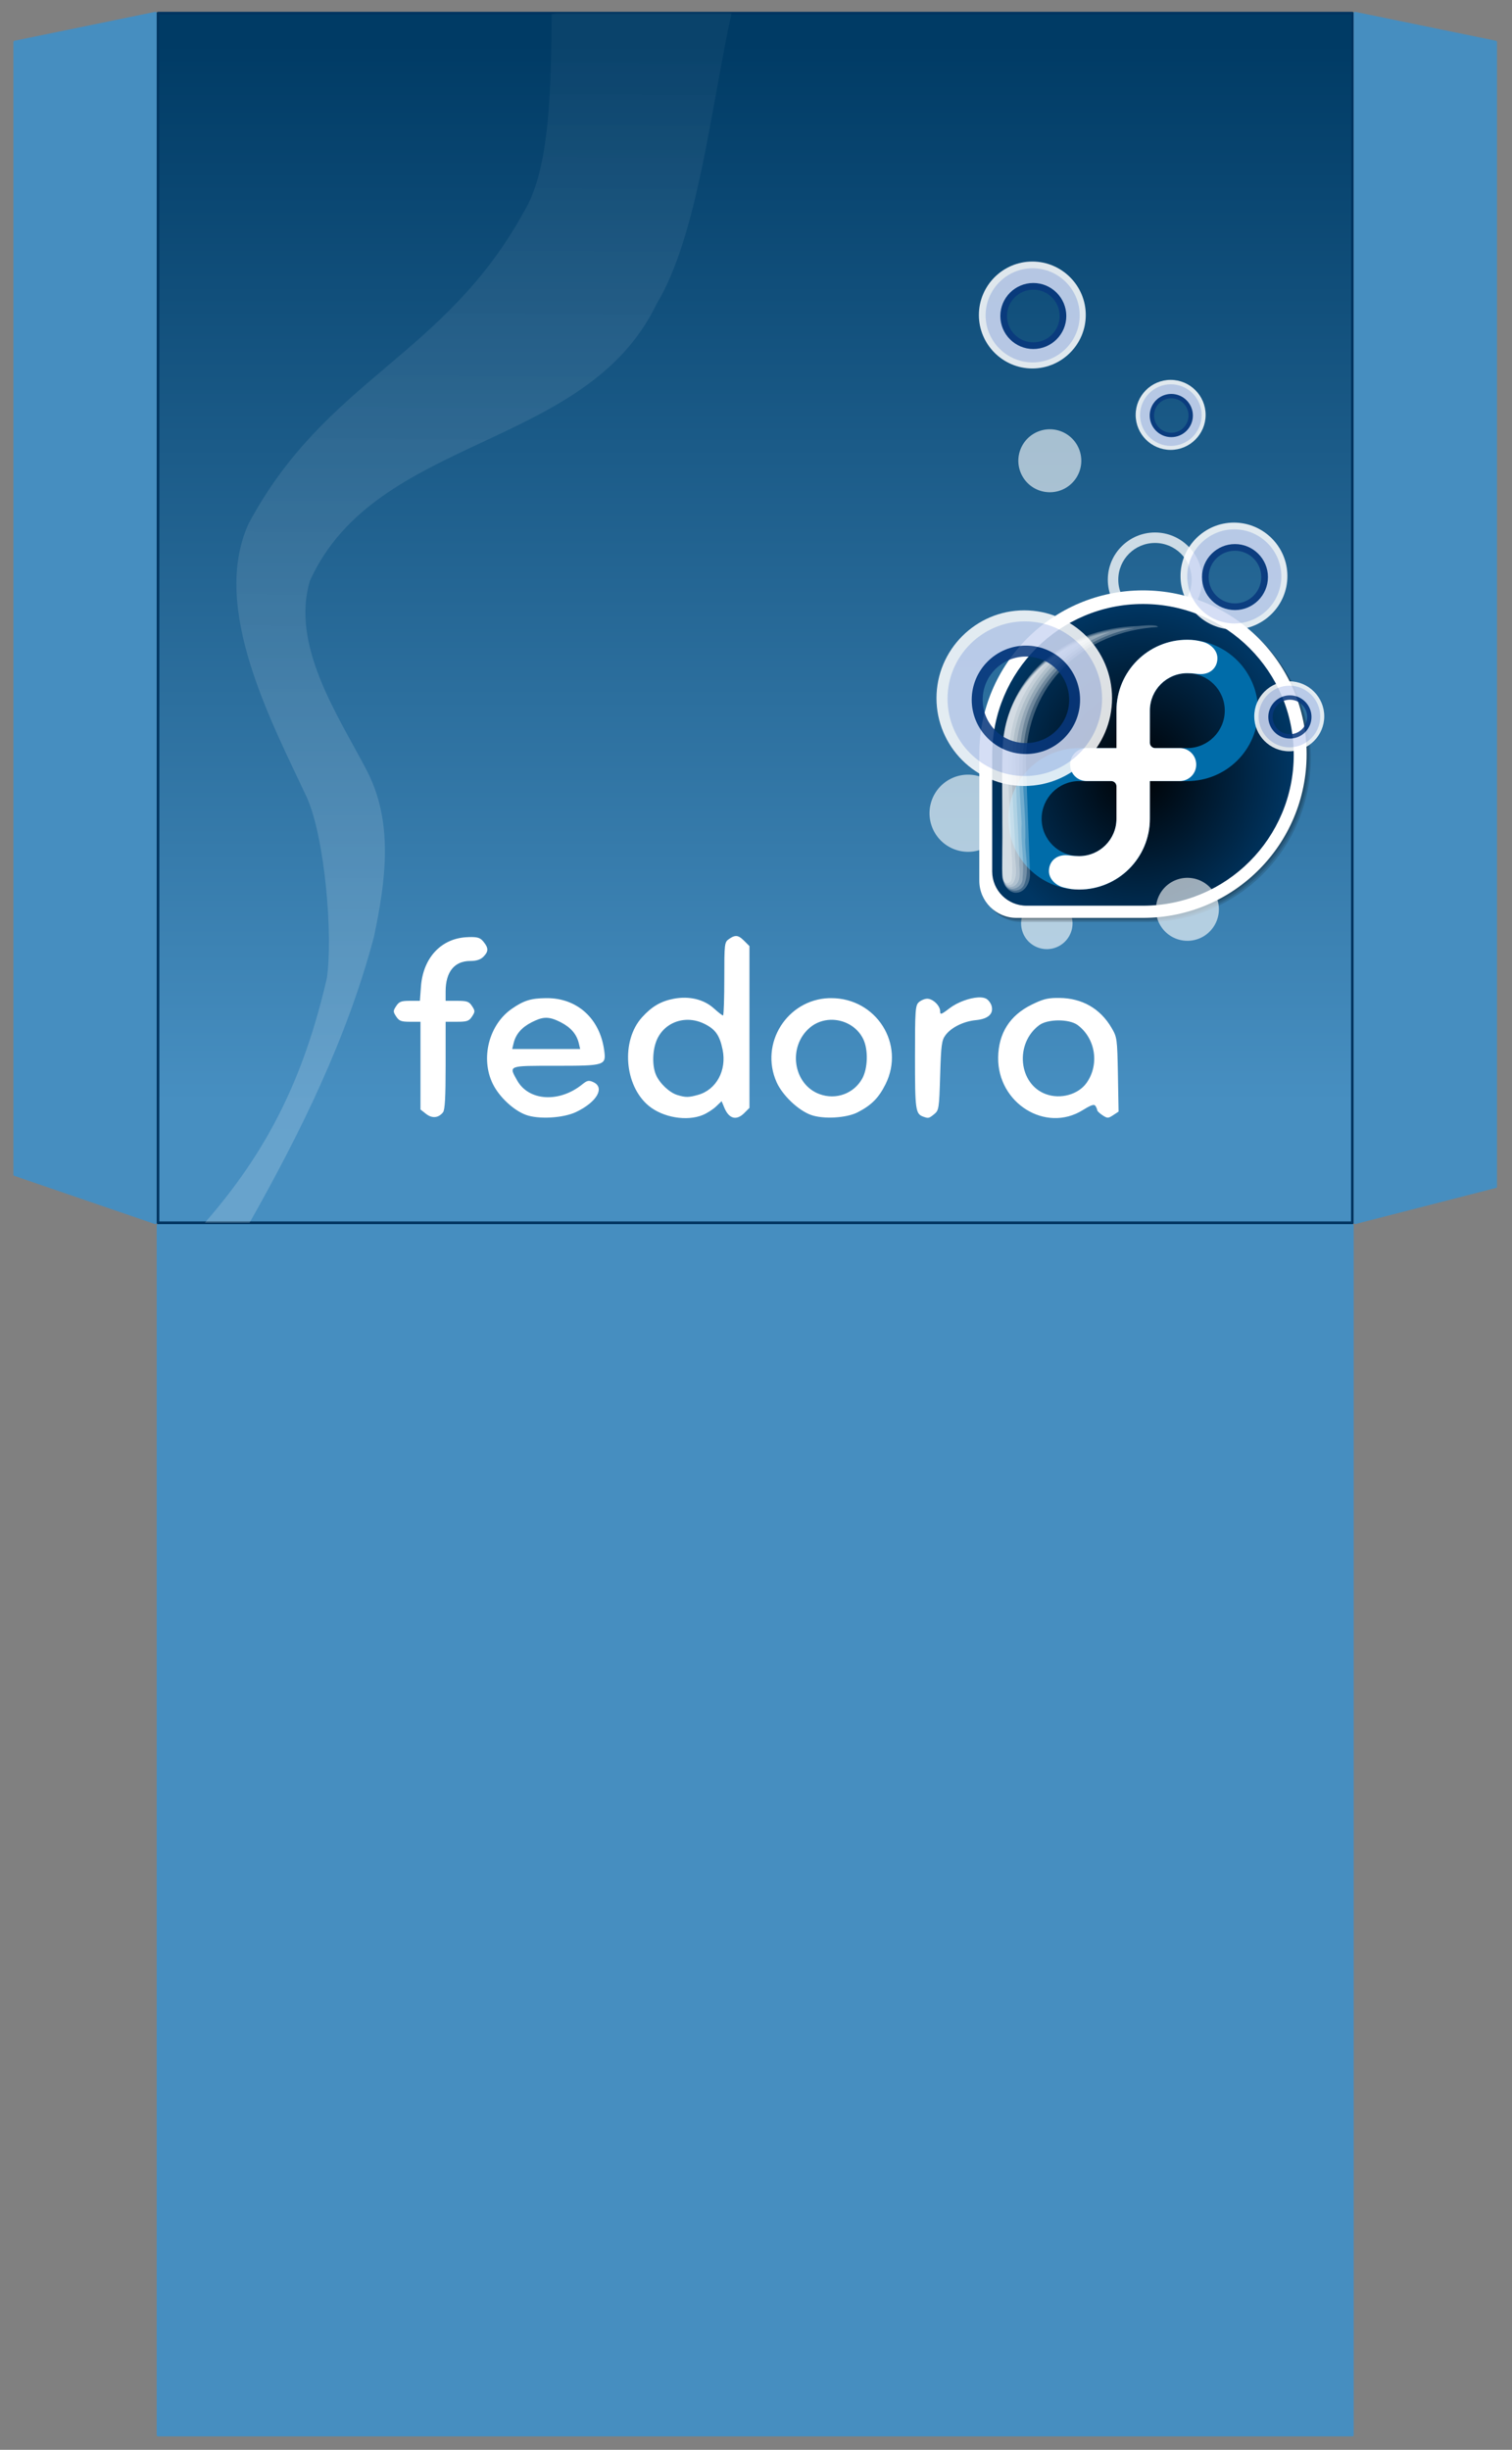
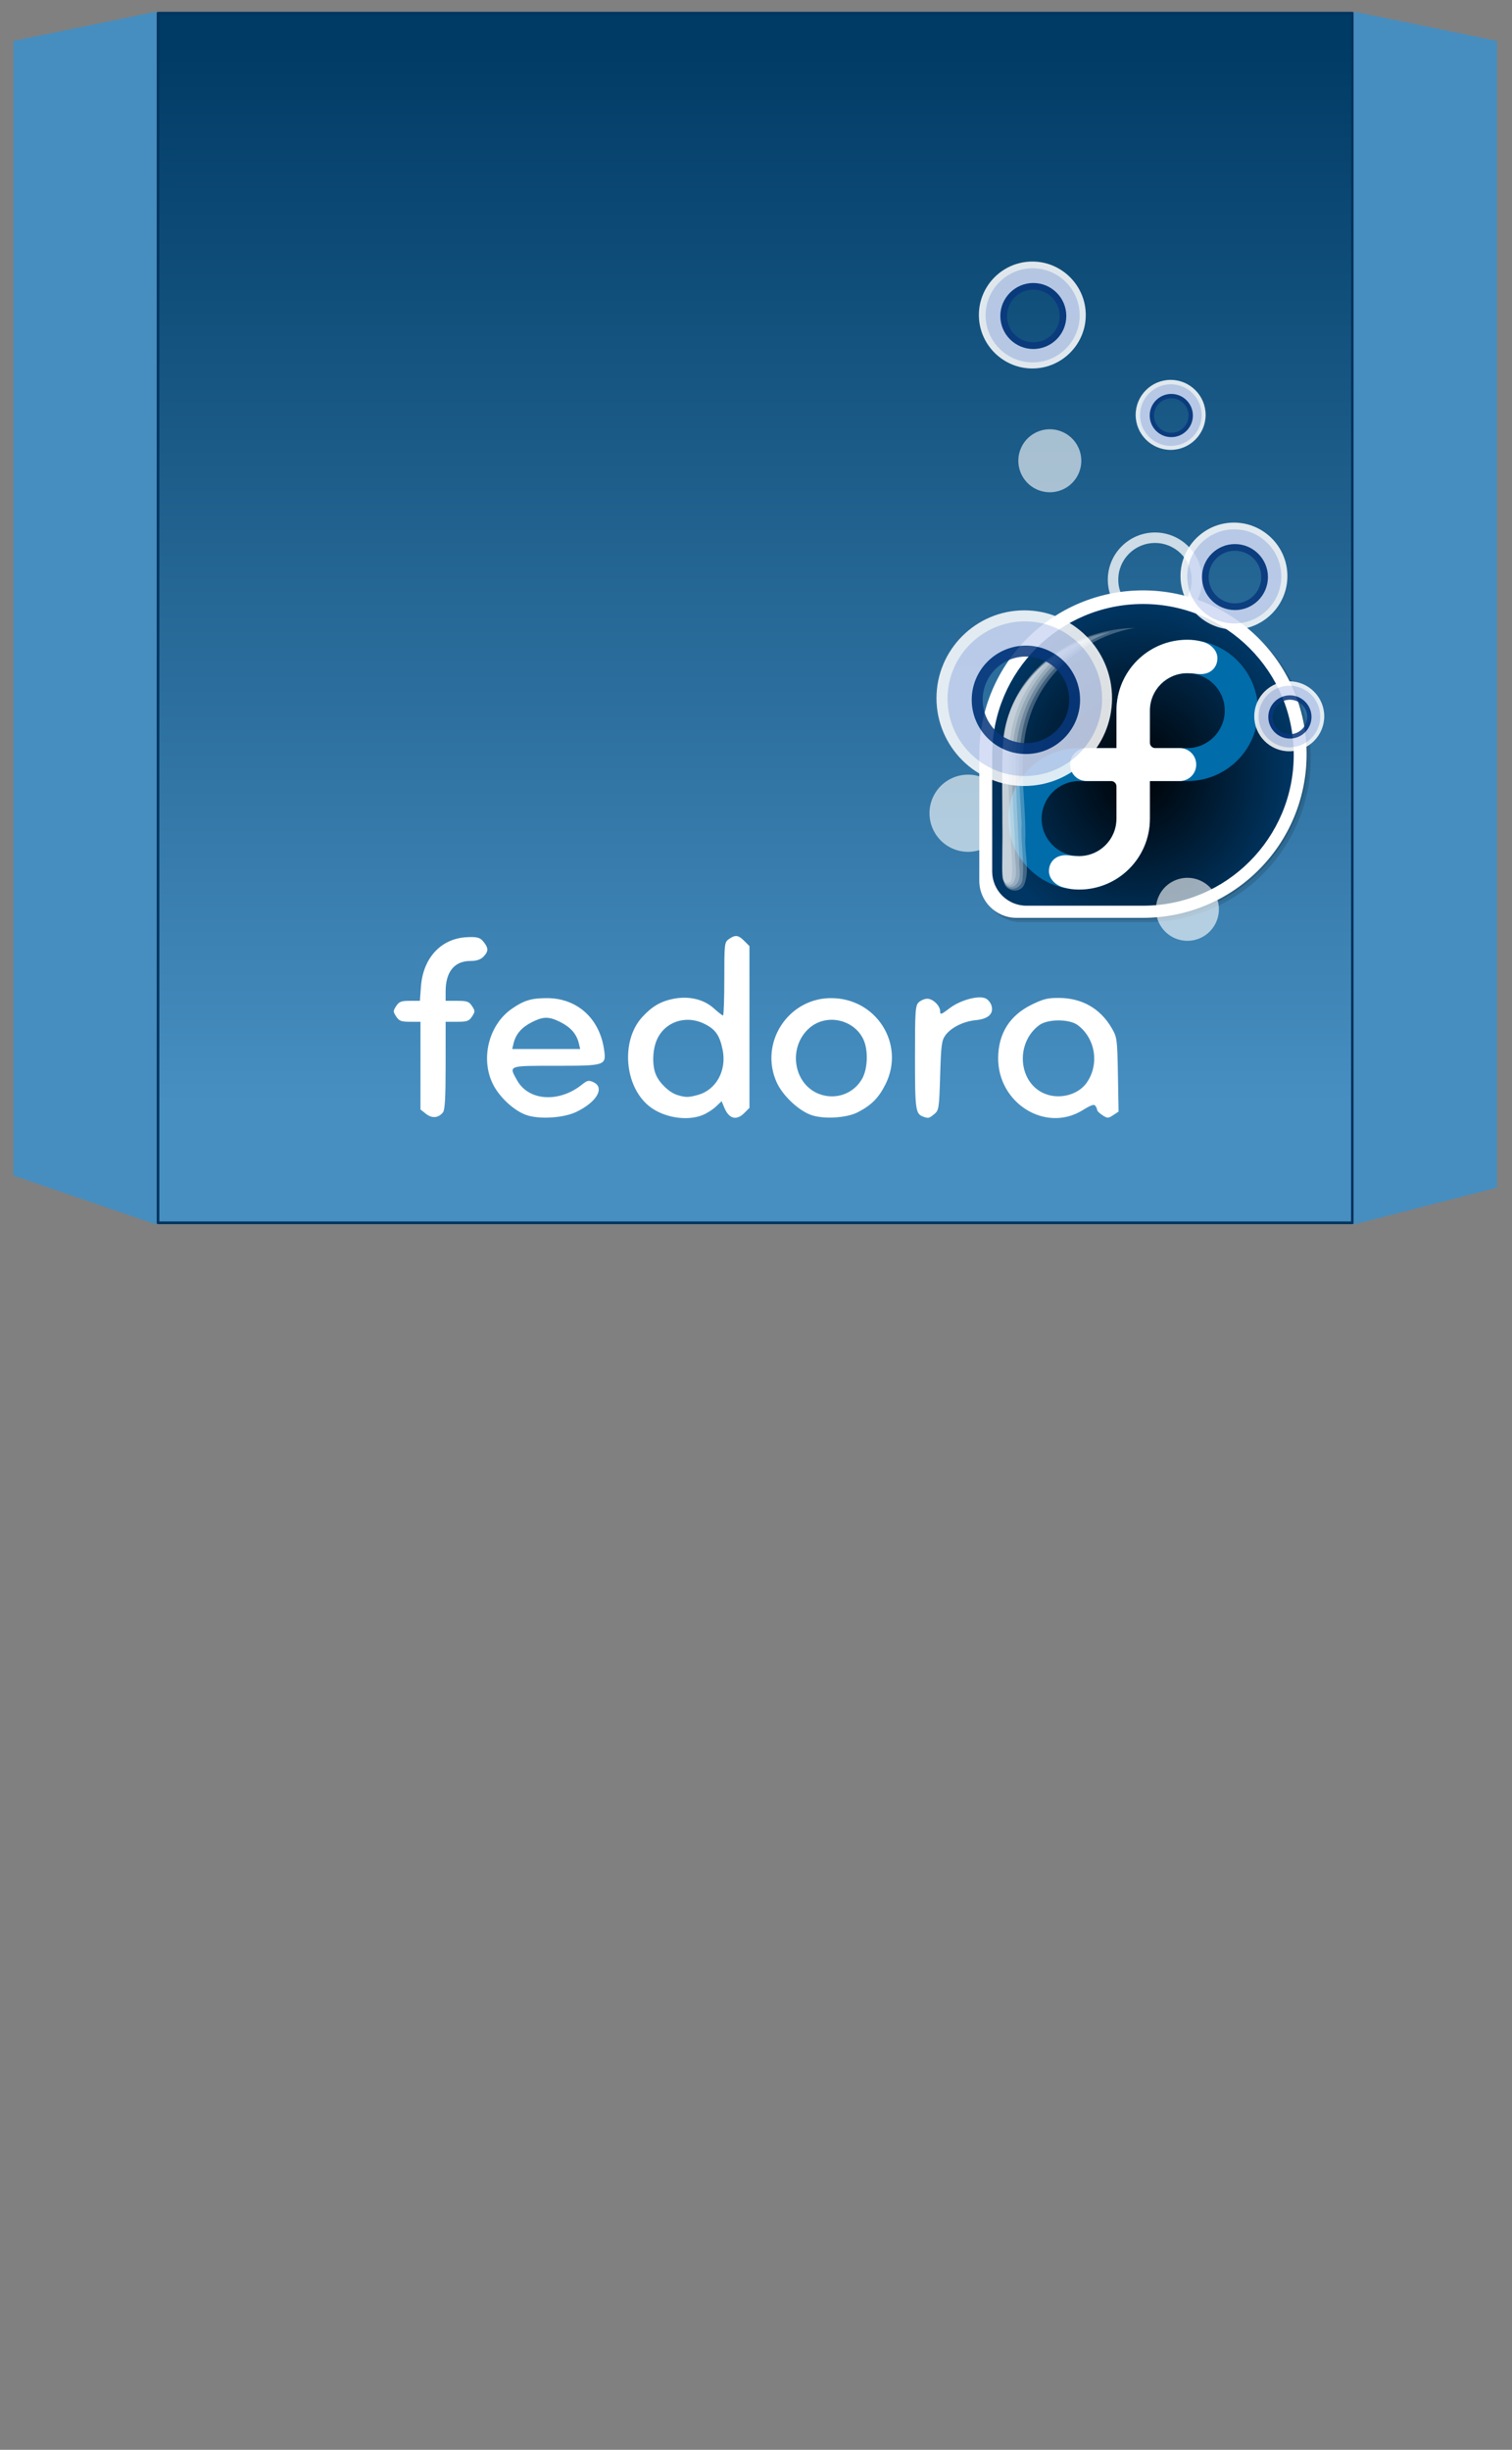
<svg xmlns="http://www.w3.org/2000/svg" xmlns:ns1="http://inkscape.sourceforge.net/DTD/sodipodi-0.dtd" xmlns:ns2="http://www.inkscape.org/namespaces/inkscape" xmlns:xlink="http://www.w3.org/1999/xlink" width="565" height="915" id="svg2" ns1:version="0.32" ns2:version="0.43" version="1.0" ns1:docbase="/home/nicu/Desktop/cd_templates/bubbles" ns1:docname="cdjacket_bubbles1.svg">
  <rect width="100%" height="100%" fill="#808080" stroke="none" />
  <defs id="defs4">
    <linearGradient id="linearGradient3131">
      <stop style="stop-color:#ffffff;stop-opacity:0.181;" offset="0" id="stop3133" />
      <stop style="stop-color:#ffffff;stop-opacity:0.038;" offset="1" id="stop3135" />
    </linearGradient>
    <linearGradient id="linearGradient1369">
      <stop style="stop-color:#003b65;stop-opacity:1;" offset="0" id="stop1372" />
      <stop style="stop-color:#478fc1;stop-opacity:1;" offset="1" id="stop1374" />
    </linearGradient>
    <linearGradient id="linearGradient1349">
      <stop id="stop1351" offset="0" style="stop-color:#000001;stop-opacity:1;" />
      <stop id="stop1353" offset="1" style="stop-color:#003663;stop-opacity:1;" />
    </linearGradient>
    <linearGradient ns2:collect="always" xlink:href="#linearGradient3131" id="linearGradient1524" gradientUnits="userSpaceOnUse" x1="188.267" y1="386.458" x2="188.582" y2="30.542" gradientTransform="matrix(1.28,0,0,1.28,-18.709,-8.741)" />
    <linearGradient ns2:collect="always" xlink:href="#linearGradient1369" id="linearGradient1533" x1="282.2" y1="16.04" x2="282.2" y2="411.755" gradientUnits="userSpaceOnUse" />
    <radialGradient ns2:collect="always" xlink:href="#linearGradient1349" id="radialGradient1535" gradientUnits="userSpaceOnUse" gradientTransform="matrix(0.935,2.68766e-2,-2.919437e-2,1.015,18.246,-5.7)" cx="115.904" cy="140.935" fx="115.904" fy="140.935" r="126.159" />
    <linearGradient ns2:collect="always" xlink:href="#linearGradient3131" id="linearGradient2413" gradientUnits="userSpaceOnUse" x1="186.036" y1="441.668" x2="189.381" y2="13.722" />
  </defs>
  <ns1:namedview id="base" pagecolor="#ffffff" bordercolor="#666666" borderopacity="1.0" ns2:pageopacity="0.0" ns2:pageshadow="2" ns2:zoom="1" ns2:cx="282.19999" ns2:cy="572.32371" ns2:document-units="px" ns2:current-layer="layer1" showgrid="false" ns2:window-width="1142" ns2:window-height="787" ns2:window-x="0" ns2:window-y="24" />
  <g ns2:label="Layer 1" ns2:groupmode="layer" id="layer1">
-     <path style="fill:#468ec0;fill-opacity:1;stroke:#468ec0;stroke-width:1;stroke-linecap:round;stroke-linejoin:round;stroke-miterlimit:4;stroke-dashoffset:0;stroke-opacity:1" d="M 59.05,909.5 L 59.05,457.683 L 505.35,457.683 L 505.35,909.5 L 59.05,909.5 z " id="rect1317" />
    <path style="fill:url(#linearGradient1533);fill-opacity:1;stroke:#003460;stroke-width:1;stroke-linecap:round;stroke-linejoin:round;stroke-miterlimit:4;stroke-dashoffset:0;stroke-opacity:1" d="M 59.05,456.71 L 59.05,4.92 L 505.35,4.92 L 505.35,456.71 L 59.05,456.71 z " id="rect1319" />
    <path style="fill:#468ec0;fill-opacity:1;stroke:#468ec0;stroke-width:1;stroke-linecap:round;stroke-linejoin:round;stroke-miterlimit:4;stroke-dashoffset:0;stroke-opacity:1" d="M 506.35,456.71 L 506.35,4.92 L 558.9,15.723 L 558.9,443.205 L 506.35,456.71 z " id="rect1321" ns1:nodetypes="ccccc" />
    <path id="path1327" d="M 5.5,438.703 L 5.5,15.723 L 58.05,4.92 L 58.05,456.71 L 5.5,438.703 z " style="fill:#468ec0;fill-opacity:1;stroke:#468ec0;stroke-width:1;stroke-linecap:round;stroke-linejoin:round;stroke-miterlimit:4;stroke-dashoffset:0;stroke-opacity:1" ns1:nodetypes="ccccc" />
-     <path style="fill:url(#linearGradient2413);fill-opacity:1;stroke:none;stroke-width:1;stroke-linecap:round;stroke-linejoin:round;stroke-miterlimit:4;stroke-dashoffset:0;stroke-opacity:1" d="M 207.969 4.906 C 207.369 5.011 206.786 5.11 206.188 5.219 C 205.818 32.583 205.66 62.836 195.781 79.094 C 165.945 133.325 121.753 141.475 92.844 195.688 C 78.609 227.168 101.517 269.659 114.656 297.844 C 121.465 313.076 124.442 349.354 122.156 365.312 C 113.422 402.974 99.834 430.065 76.531 456.719 L 93.25 456.719 C 112.406 422.786 129.623 387.867 139.719 350 C 144.167 328.896 147.293 306.706 136.625 286.938 C 125.817 266.47 108.642 240.759 115.812 216.906 C 140.613 162.263 219.008 168.29 245.312 113.594 C 260.776 88.171 265.765 39.407 273.375 4.906 L 207.969 4.906 z " id="path1537" />
    <path ns1:type="arc" style="fill:#ffffff;fill-opacity:0.614;stroke:none;stroke-width:10;stroke-linejoin:miter;stroke-miterlimit:4;stroke-dasharray:none;stroke-opacity:1" id="path7495" ns1:cx="468" ns1:cy="190" ns1:rx="49" ns1:ry="49" d="M 517 190 A 49 49 0 1 1  419,190 A 49 49 0 1 1  517 190 z" transform="matrix(0.294,0,0,0.294,224.149,247.884)" />
-     <path transform="matrix(0.196,0,0,0.196,299.446,307.657)" d="M 517 190 A 49 49 0 1 1  419,190 A 49 49 0 1 1  517 190 z" ns1:ry="49" ns1:rx="49" ns1:cy="190" ns1:cx="468" id="path8380" style="fill:#ffffff;fill-opacity:0.614;stroke:none;stroke-width:10;stroke-linejoin:miter;stroke-miterlimit:4;stroke-dasharray:none;stroke-opacity:1" ns1:type="arc" />
    <g style="fill:#ffffff;fill-opacity:1" transform="matrix(0.783,0,0,0.783,123.065,333.579)" ns2:label="Layer 1" id="g1342">
      <path id="path1333" style="fill:#ffffff;fill-opacity:1" d="M 193.875,20.469 C 195.178,20.376 196.355,21.137 198.031,22.812 L 200.5,25.281 L 200.5,63.875 L 200.5,102.438 L 198.031,104.906 C 194.279,108.659 190.717,107.695 188.5,102.344 L 187.219,99.25 L 184.594,101.75 C 183.16,103.124 180.326,104.958 178.281,105.812 C 170.69,108.984 159.222,107.061 152.438,101.469 C 140.769,91.85 139.129,70.418 149.219,59.25 C 153.889,54.081 158.214,51.549 164.406,50.375 C 171.744,48.983 178.737,50.666 183.5,54.969 C 185.549,56.82 187.507,58.351 187.875,58.375 C 187.879,58.374 187.902,58.347 187.906,58.344 C 187.909,58.34 187.904,58.317 187.906,58.312 C 187.909,58.307 187.935,58.288 187.938,58.281 C 188.254,57.384 188.5,49.9 188.5,40.906 C 188.5,24.014 188.567,23.414 190.719,21.906 C 191.981,21.022 192.954,20.534 193.875,20.469 z M 66.5,20.969 C 70.867,20.881 72.006,21.261 73.594,23.219 C 76.028,26.22 76,27.875 73.5,30.375 C 72.123,31.752 70.163,32.375 67.219,32.375 C 59.708,32.375 55.5,37.573 55.5,46.844 L 55.5,51.375 L 60.969,51.375 C 65.707,51.375 66.677,51.712 68.094,53.875 C 69.611,56.191 69.611,56.559 68.094,58.875 C 66.677,61.038 65.707,61.375 60.969,61.375 L 55.5,61.375 L 55.5,82.156 C 55.5,97.289 55.159,103.406 54.25,104.562 C 52.106,107.289 49.041,107.581 46.156,105.312 L 43.5,103.219 L 43.5,82.281 L 43.5,61.375 L 38.531,61.375 C 34.326,61.375 33.29,60.987 31.906,58.875 C 30.389,56.559 30.389,56.191 31.906,53.875 C 33.28,51.778 34.313,51.375 38.375,51.375 L 43.219,51.375 L 43.719,44.625 C 44.722,30.642 53.655,21.289 66.281,21 C 66.352,20.998 66.431,20.97 66.5,20.969 z M 309.656,49.75 C 311.208,49.666 312.54,49.863 313.438,50.344 C 314.557,50.943 315.747,52.556 316.094,53.938 C 317.027,57.656 314.337,60.039 308.562,60.594 C 302.685,61.158 296.834,64.043 294.062,67.75 C 292.238,70.19 291.943,72.377 291.5,87.031 C 291.02,102.897 290.892,103.636 288.625,105.469 C 286.14,107.478 285.895,107.512 283.5,106.656 C 279.749,105.316 279.5,103.547 279.5,78.312 C 279.5,55.698 279.666,53.549 281.344,52.031 C 282.35,51.121 284.15,50.375 285.344,50.375 C 288.062,50.375 291.5,53.704 291.5,56.344 C 291.5,56.677 291.509,56.965 291.562,57.156 C 291.574,57.195 291.61,57.249 291.625,57.281 C 291.631,57.294 291.649,57.333 291.656,57.344 C 291.671,57.365 291.701,57.389 291.719,57.406 C 291.728,57.414 291.74,57.431 291.75,57.438 C 291.755,57.441 291.776,57.466 291.781,57.469 C 291.787,57.471 291.807,57.466 291.812,57.469 C 291.824,57.473 291.863,57.497 291.875,57.5 C 291.881,57.501 291.9,57.499 291.906,57.5 C 291.927,57.502 291.978,57.501 292,57.5 C 292.023,57.499 292.069,57.504 292.094,57.5 C 292.68,57.388 293.815,56.582 295.969,54.938 C 299.78,52.028 305.533,49.973 309.656,49.75 z M 346.719,50 C 347.254,49.99 347.798,49.994 348.406,50 C 359.228,50.099 367.891,55.049 373.281,64.219 C 375.933,68.73 376.023,69.365 376.344,86.531 L 376.656,104.219 L 374.094,105.906 C 371.698,107.476 371.321,107.49 369,105.969 C 367.711,105.124 366.636,104.106 366.5,103.656 C 366.497,103.642 366.501,103.607 366.5,103.594 C 366.5,103.588 366.469,103.569 366.469,103.562 C 366.438,103.145 366.098,102.258 365.656,101.562 C 365.616,101.499 365.546,101.427 365.5,101.375 C 365.494,101.369 365.475,101.35 365.469,101.344 C 365.457,101.332 365.419,101.292 365.406,101.281 C 365.4,101.276 365.382,101.255 365.375,101.25 C 365.362,101.24 365.326,101.228 365.312,101.219 C 365.27,101.192 365.203,101.144 365.156,101.125 C 365.124,101.113 365.066,101.103 365.031,101.094 C 364.186,100.892 362.621,101.611 359.531,103.531 C 341.86,114.516 318.872,100.189 319.188,78.375 C 319.354,66.858 324.76,58.337 335.094,53.25 C 340.094,50.788 342.358,50.085 346.719,50 z M 103.344,50.094 C 103.457,50.093 103.572,50.094 103.688,50.094 C 118.247,50.016 129.087,59.808 131.156,74.906 C 132.158,82.212 131.741,82.375 107.812,82.375 C 85.078,82.375 85.584,82.154 89.625,89.344 C 95.179,99.225 109.733,100.112 120.719,91.219 C 123.034,89.345 123.817,89.176 125.969,90.156 C 131.658,92.749 127.683,99.687 117.781,104.406 C 111.634,107.336 99.844,108.005 93.812,105.781 C 87.881,103.595 81.047,97.197 78,90.969 C 72.043,78.794 76.151,62.698 87.156,55.125 C 92.788,51.25 96.186,50.164 103.344,50.094 z M 238.531,50.094 C 238.849,50.083 239.179,50.094 239.5,50.094 C 261.066,50.075 274.969,72.082 265.438,91.156 C 262.169,97.696 258.717,101.183 252.125,104.562 C 246.731,107.328 235.645,107.941 229.781,105.781 C 223.663,103.527 216.214,96.404 213.438,90.156 C 205.232,71.69 218.505,50.76 238.531,50.094 z M 102.812,59.5 C 100.931,59.638 98.998,60.364 96.531,61.625 C 91.756,64.065 88.964,67.306 87.938,71.625 L 87.281,74.375 L 103.5,74.375 L 119.719,74.375 L 119.062,71.625 C 118.036,67.306 115.244,64.065 110.469,61.625 C 107.396,60.055 105.156,59.328 102.812,59.5 z M 239.094,60.438 C 235.634,60.561 232.18,61.765 229.375,64.125 C 218.631,73.165 221.271,91.262 234,95.906 C 241.783,98.746 250.275,95.66 254.281,88.531 C 256.999,83.696 257.26,74.811 254.844,69.719 C 251.935,63.589 245.474,60.209 239.094,60.438 z M 170.031,60.469 C 164.214,60.806 158.954,64.141 156.406,69.75 C 154.197,74.615 153.958,82.176 155.875,86.656 C 157.62,90.734 162.345,95.191 166.094,96.312 C 170.1,97.511 171.4,97.51 175.938,96.25 C 184.667,93.826 189.716,84.574 187.688,74.688 C 186.27,67.778 184.217,64.882 178.844,62.281 C 175.947,60.879 172.923,60.301 170.031,60.469 z M 347.812,60.719 C 344.285,60.747 340.772,61.517 338.812,62.969 C 326.992,71.727 328.875,91.136 342,95.906 C 348.962,98.437 357.412,96.097 361.375,90.531 C 367.599,81.79 365.69,69.333 357.125,62.938 C 355.128,61.446 351.452,60.689 347.812,60.719 z " ns1:nodetypes="cccccccccsssssssssssccssscccsscccscccccsscccsccsssssssssssssssssssssssccsscccsssssssssssssssccssssssssssccsssssccscccccsccssssccssssssccssssc" />
    </g>
    <path style="opacity:0.77;fill:#ffffff;fill-opacity:1;stroke:none;stroke-width:12;stroke-linejoin:miter;stroke-miterlimit:4;stroke-dasharray:none;stroke-opacity:1" d="M 431.591,198.881 C 421.882,198.881 413.964,206.8 413.964,216.509 C 413.964,226.218 421.882,234.137 431.591,234.137 C 441.3,234.137 449.219,226.218 449.219,216.509 C 449.219,206.8 441.3,198.881 431.591,198.881 z M 431.591,202.799 C 439.181,202.799 445.302,208.919 445.302,216.509 C 445.302,224.099 439.181,230.219 431.591,230.219 C 424.002,230.219 417.881,224.099 417.881,216.509 C 417.881,208.919 424.002,202.799 431.591,202.799 z " id="path7497" />
    <g transform="matrix(0.493,0,0,0.493,364.902,219.473)" id="g3097">
      <path id="path3095" style="fill:#000000;fill-opacity:0.137" d="M 253.371,129.322 C 253.371,60.802 197.83,5.257 129.315,5.257 C 60.832,5.257 5.307,60.755 5.26,129.232 L 5.257,129.226 L 5.257,225.233 L 5.26,225.241 C 5.297,240.788 17.906,253.371 33.467,253.371 C 33.511,253.371 33.553,253.365 33.598,253.365 L 33.607,253.371 L 129.366,253.371 L 129.366,253.371 C 197.856,253.343 253.371,197.821 253.371,129.322 z " />
-       <path id="path3093" style="fill:#000000;fill-opacity:0.137" d="M 252.32,128.271 C 252.32,59.751 196.779,4.205 128.264,4.205 C 59.781,4.205 4.255,59.704 4.208,128.181 L 4.205,128.175 L 4.205,224.182 L 4.208,224.19 C 4.246,239.737 16.855,252.32 32.416,252.32 C 32.46,252.32 32.502,252.314 32.546,252.314 L 32.555,252.32 L 128.314,252.32 L 128.314,252.32 C 196.804,252.291 252.32,196.769 252.32,128.271 z " />
      <path d="M 251.269,127.219 C 251.269,58.7 195.727,3.154 127.213,3.154 C 58.73,3.154 3.204,58.653 3.157,127.13 L 3.154,127.124 L 3.154,223.13 L 3.157,223.138 C 3.194,238.685 15.804,251.269 31.364,251.269 C 31.408,251.269 31.451,251.263 31.495,251.263 L 31.504,251.269 L 127.263,251.269 L 127.263,251.269 C 195.753,251.24 251.269,195.718 251.269,127.219 z " style="fill:#000000;fill-opacity:0.137" id="path1345" />
      <path id="path1347" style="fill:#ffffff;fill-opacity:1" d="M 250.217,126.168 C 250.217,57.648 194.676,2.103 126.161,2.103 C 57.678,2.103 2.153,57.601 2.106,126.078 L 2.103,126.072 L 2.103,222.079 L 2.106,222.087 C 2.143,237.634 14.752,250.217 30.313,250.217 C 30.357,250.217 30.399,250.211 30.444,250.211 L 30.452,250.217 L 126.212,250.217 L 126.212,250.217 C 194.702,250.189 250.217,194.667 250.217,126.168 z " />
      <path d="M 240.444,126.71 C 240.444,63.588 189.278,12.418 126.161,12.418 C 63.073,12.418 11.921,63.545 11.877,126.628 L 11.875,126.622 L 11.875,215.066 L 11.877,215.073 C 11.912,229.396 23.528,240.988 37.863,240.988 C 37.903,240.988 37.942,240.982 37.983,240.982 L 37.991,240.988 L 126.207,240.988 L 126.207,240.988 C 189.302,240.961 240.444,189.813 240.444,126.71 z " style="fill:url(#radialGradient1535);fill-opacity:1" id="speech-bubble" />
      <g id="f-script" transform="matrix(0.906,0,0,0.906,11.875,12.418)" style="fill:#006ca9;fill-opacity:1">
        <path id="f-script-path" style="fill:#006ca9;fill-opacity:1" d="M 163.202,29.904 C 130.498,29.904 103.989,56.414 103.989,89.116 C 103.989,89.127 103.989,89.142 103.989,89.157 L 103.989,120.496 L 72.746,120.496 C 72.741,120.496 72.741,120.496 72.738,120.496 C 40.035,120.496 13.526,146.877 13.526,179.577 C 13.526,212.282 40.036,238.791 72.738,238.791 C 105.437,238.791 131.947,212.282 131.947,179.577 C 131.947,179.565 131.947,179.554 131.947,179.536 L 131.947,148.067 L 163.189,148.067 C 163.196,148.067 163.199,148.067 163.202,148.067 C 195.901,148.067 222.411,121.816 222.411,89.116 C 222.411,56.414 195.901,29.904 163.202,29.904 z M 103.989,179.633 C 103.964,196.864 89.979,210.833 72.738,210.833 C 55.479,210.833 41.358,196.841 41.358,179.582 C 41.358,162.317 55.479,148.066 72.738,148.066 C 72.752,148.066 72.766,148.066 72.779,148.066 L 99.558,148.066 C 99.567,148.066 99.572,148.066 99.578,148.066 C 102.016,148.066 103.993,150.039 103.993,152.473 C 103.993,152.478 103.99,152.478 103.99,152.484 L 103.99,179.633 L 103.989,179.633 z M 163.199,120.496 C 163.189,120.496 163.179,120.496 163.17,120.496 L 136.373,120.496 C 136.367,120.496 136.36,120.496 136.357,120.496 C 133.919,120.496 131.947,118.524 131.947,116.084 L 131.947,116.083 L 131.947,89.065 C 131.976,71.824 145.957,57.86 163.199,57.86 C 180.458,57.86 194.582,71.853 194.582,89.115 C 194.582,106.375 180.458,120.496 163.199,120.496 z " />
      </g>
      <path id="blue-inifity-connectors" style="fill:#ffffff" d="M 106.077,121.576 L 106.077,93.185 C 106.077,93.173 106.077,93.159 106.077,93.148 C 106.077,63.523 130.091,39.508 159.717,39.508 C 164.211,39.508 167.404,40.014 171.564,41.103 C 177.63,42.694 182.585,47.663 182.587,53.449 C 182.59,60.442 177.514,65.526 169.927,65.526 C 166.312,65.526 165.006,64.834 159.714,64.834 C 144.095,64.834 131.429,77.484 131.403,93.103 L 131.403,117.578 L 131.403,117.579 C 131.403,119.789 133.19,121.575 135.398,121.575 C 135.401,121.575 135.407,121.575 135.413,121.575 L 154.003,121.575 C 160.931,121.575 166.526,127.122 166.531,134.069 C 166.531,141.018 160.929,146.552 154.003,146.552 L 131.403,146.552 L 131.403,175.06 C 131.403,175.077 131.403,175.087 131.403,175.103 C 131.403,204.725 107.388,228.74 77.767,228.74 C 73.272,228.74 70.079,228.233 65.919,227.144 C 59.852,225.554 54.896,220.581 54.893,214.798 C 54.893,207.806 59.966,202.72 67.557,202.72 C 71.167,202.72 72.477,203.413 77.767,203.413 C 93.386,203.413 106.055,190.762 106.079,175.149 C 106.079,175.149 106.079,150.55 106.079,150.545 C 106.079,148.34 104.288,146.553 102.08,146.553 C 102.077,146.553 102.074,146.553 102.07,146.553 L 83.48,146.553 C 76.55,146.553 70.951,141.024 70.951,134.073 C 70.949,127.083 76.608,121.577 83.612,121.577 L 106.077,121.577 L 106.077,121.576 z " />
-       <path style="fill:#ffffff;fill-opacity:0.256" d="M 122.75,29.122 C 65.269,30.57 19.547,69.065 19.507,126.889 C 19.507,126.889 19.381,215.626 19.381,217.055 C 19.381,224.847 24.103,231.157 29.946,231.157 C 35.79,231.157 40.554,224.847 40.554,217.055 L 37.439,132.319 C 37.478,72.939 81.505,33.016 137.524,29.837 C 136.898,27.488 122.975,29.116 122.75,29.122 z " id="path2283" ns1:nodetypes="ccsssccc" />
      <path style="fill:#ffffff;fill-opacity:0.256" d="M 119.018,30.576 C 78.095,31.527 36.575,56.518 24.265,96.917 C 16.261,123.015 20.985,151.088 19.648,178.076 C 20.455,192.877 18.05,208.229 20.561,222.738 C 22.1,230.7 33.635,232.248 36.43,224.295 C 40.49,213.105 36.195,200.501 37.032,188.787 C 37.367,158.674 30.485,127.534 40.219,98.264 C 51.226,62.904 83.772,36.813 119.902,30.534 L 119.018,30.576 z " id="path4037" />
      <path style="fill:#ffffff;fill-opacity:0.256" d="M 101.492,33.607 C 101.596,33.625 101.837,33.478 101.492,33.607 z M 101.492,33.607 C 62.898,39.808 26.908,69.7 21.347,109.504 C 17.359,139.15 21.085,169.159 19.499,198.953 C 20.023,207.793 17.704,218.202 22.441,226.063 C 27.18,231.123 35.344,226.444 34.901,219.833 C 36.397,206.247 33.294,192.617 34.209,178.961 C 32.578,146.107 27.714,110.347 44.998,80.552 C 57.199,58.644 77.888,41.955 101.492,33.607 z " id="path4041" />
      <path style="fill:#ffffff;fill-opacity:0.256" d="M 84.499,38.869 C 49.917,50.062 21.097,82.01 20.309,119.306 C 18.285,150.462 20.794,181.707 19.381,212.888 C 19.387,218.069 20.415,229.13 28.178,226.358 C 35.311,222.42 31.666,212.329 32.447,205.776 C 31.528,181.097 29.749,156.443 29.694,131.73 C 29.346,101.722 41.724,71.756 64.926,52.465 C 71.278,47.083 78.139,42.355 85.552,38.532 L 84.499,38.869 z " id="path4045" />
      <path style="fill:#ffffff;fill-opacity:0.256" d="M 69.454,45.941 C 40.862,60.318 19.124,90.663 19.917,123.645 C 18.674,154.886 20.055,186.212 19.532,217.434 C 19.011,221.815 23.563,228.643 27.824,223.79 C 32.235,216.492 28.4,207.091 29.313,198.96 C 28.803,169.998 24.502,140.726 28.497,111.903 C 32.703,85.547 48.198,60.798 69.454,45.941 z " id="path4049" />
      <path style="fill:#ffffff;fill-opacity:0.256" d="M 52.484,57.601 C 30.99,74.596 18.027,101.545 19.71,129.074 C 19.029,159.416 19.586,189.897 19.778,220.17 C 20.399,225.1 26.582,225.103 26.723,219.791 C 27.853,208.856 25.779,197.798 26.197,186.791 C 24.805,150.628 18.336,111.116 37.499,78.269 C 41.754,70.58 46.939,63.535 53.031,57.18 L 52.484,57.601 z " id="path4053" />
    </g>
    <path transform="matrix(0.24,0,0,0.24,331.387,294.03)" d="M 517 190 A 49 49 0 1 1  419,190 A 49 49 0 1 1  517 190 z" ns1:ry="49" ns1:rx="49" ns1:cy="190" ns1:cx="468" id="path1356" style="fill:#ffffff;fill-opacity:0.614;stroke:none;stroke-width:10;stroke-linejoin:miter;stroke-miterlimit:4;stroke-dasharray:none;stroke-opacity:1" ns1:type="arc" />
    <g style="opacity:0.865" transform="matrix(0.409,0,0,0.409,278.039,185.918)" id="g7487">
      <path id="path7489" d="M 256,102.795 C 211.846,102.795 175.795,138.846 175.795,183 C 175.795,227.154 211.846,263.205 256,263.205 C 300.154,263.205 336.205,227.154 336.205,183 C 336.205,138.846 300.154,102.795 256,102.795 z M 256,126.751 C 287.168,126.751 312.249,151.832 312.249,183 C 312.249,214.168 287.168,239.249 256,239.249 C 224.832,239.249 199.751,214.168 199.751,183 C 199.751,151.832 224.832,126.751 256,126.751 z " style="fill:#ffffff;fill-opacity:1;stroke:none;stroke-width:15.654;stroke-linejoin:miter;stroke-miterlimit:4;stroke-dasharray:none;stroke-opacity:1" />
      <path id="path7491" d="M 256.5,112.89 C 217.663,112.89 185.89,144.663 185.89,183.5 C 185.89,222.337 217.663,254.11 256.5,254.11 C 295.337,254.11 327.11,222.337 327.11,183.5 C 327.11,144.663 295.337,112.89 256.5,112.89 z M 256.5,136.92 C 282.352,136.92 303.08,157.648 303.08,183.5 C 303.08,209.352 282.352,230.08 256.5,230.08 C 230.648,230.08 209.92,209.352 209.92,183.5 C 209.92,157.648 230.648,136.92 256.5,136.92 z " style="fill:#ced9f4;fill-opacity:1;stroke:none;stroke-width:18.227;stroke-linejoin:miter;stroke-miterlimit:4;stroke-dasharray:none;stroke-opacity:1" />
      <path id="path7493" d="M 257.5,135 C 230.231,135 208,157.231 208,184.5 C 208,211.769 230.231,234 257.5,234 C 284.769,234 307,211.769 307,184.5 C 307,157.231 284.769,135 257.5,135 z M 257.5,145 C 279.359,145 297,162.641 297,184.5 C 297,206.359 279.359,224 257.5,224 C 235.641,224 218,206.359 218,184.5 C 218,162.641 235.641,145 257.5,145 z " style="fill:#08377d;fill-opacity:1;stroke:none;stroke-width:10;stroke-linejoin:miter;stroke-miterlimit:4;stroke-dasharray:none;stroke-opacity:1" />
    </g>
    <g id="g8372" transform="matrix(0.163,0,0,0.163,440.036,237.707)" style="opacity:0.865">
      <path style="fill:#ffffff;fill-opacity:1;stroke:none;stroke-width:15.654;stroke-linejoin:miter;stroke-miterlimit:4;stroke-dasharray:none;stroke-opacity:1" d="M 256,102.795 C 211.846,102.795 175.795,138.846 175.795,183 C 175.795,227.154 211.846,263.205 256,263.205 C 300.154,263.205 336.205,227.154 336.205,183 C 336.205,138.846 300.154,102.795 256,102.795 z M 256,126.751 C 287.168,126.751 312.249,151.832 312.249,183 C 312.249,214.168 287.168,239.249 256,239.249 C 224.832,239.249 199.751,214.168 199.751,183 C 199.751,151.832 224.832,126.751 256,126.751 z " id="path8374" />
      <path style="fill:#ced9f4;fill-opacity:1;stroke:none;stroke-width:18.227;stroke-linejoin:miter;stroke-miterlimit:4;stroke-dasharray:none;stroke-opacity:1" d="M 256.5,112.89 C 217.663,112.89 185.89,144.663 185.89,183.5 C 185.89,222.337 217.663,254.11 256.5,254.11 C 295.337,254.11 327.11,222.337 327.11,183.5 C 327.11,144.663 295.337,112.89 256.5,112.89 z M 256.5,136.92 C 282.352,136.92 303.08,157.648 303.08,183.5 C 303.08,209.352 282.352,230.08 256.5,230.08 C 230.648,230.08 209.92,209.352 209.92,183.5 C 209.92,157.648 230.648,136.92 256.5,136.92 z " id="path8376" />
      <path style="fill:#08377d;fill-opacity:1;stroke:none;stroke-width:10;stroke-linejoin:miter;stroke-miterlimit:4;stroke-dasharray:none;stroke-opacity:1" d="M 257.5,135 C 230.231,135 208,157.231 208,184.5 C 208,211.769 230.231,234 257.5,234 C 284.769,234 307,211.769 307,184.5 C 307,157.231 284.769,135 257.5,135 z M 257.5,145 C 279.359,145 297,162.641 297,184.5 C 297,206.359 279.359,224 257.5,224 C 235.641,224 218,206.359 218,184.5 C 218,162.641 235.641,145 257.5,145 z " id="path8378" />
    </g>
    <g id="g8382" transform="matrix(0.249,0,0,0.249,397.358,169.595)" style="opacity:0.865">
      <path style="fill:#ffffff;fill-opacity:1;stroke:none;stroke-width:15.654;stroke-linejoin:miter;stroke-miterlimit:4;stroke-dasharray:none;stroke-opacity:1" d="M 256,102.795 C 211.846,102.795 175.795,138.846 175.795,183 C 175.795,227.154 211.846,263.205 256,263.205 C 300.154,263.205 336.205,227.154 336.205,183 C 336.205,138.846 300.154,102.795 256,102.795 z M 256,126.751 C 287.168,126.751 312.249,151.832 312.249,183 C 312.249,214.168 287.168,239.249 256,239.249 C 224.832,239.249 199.751,214.168 199.751,183 C 199.751,151.832 224.832,126.751 256,126.751 z " id="path8384" />
      <path style="fill:#ced9f4;fill-opacity:1;stroke:none;stroke-width:18.227;stroke-linejoin:miter;stroke-miterlimit:4;stroke-dasharray:none;stroke-opacity:1" d="M 256.5,112.89 C 217.663,112.89 185.89,144.663 185.89,183.5 C 185.89,222.337 217.663,254.11 256.5,254.11 C 295.337,254.11 327.11,222.337 327.11,183.5 C 327.11,144.663 295.337,112.89 256.5,112.89 z M 256.5,136.92 C 282.352,136.92 303.08,157.648 303.08,183.5 C 303.08,209.352 282.352,230.08 256.5,230.08 C 230.648,230.08 209.92,209.352 209.92,183.5 C 209.92,157.648 230.648,136.92 256.5,136.92 z " id="path8386" />
      <path style="fill:#08377d;fill-opacity:1;stroke:none;stroke-width:10;stroke-linejoin:miter;stroke-miterlimit:4;stroke-dasharray:none;stroke-opacity:1" d="M 257.5,135 C 230.231,135 208,157.231 208,184.5 C 208,211.769 230.231,234 257.5,234 C 284.769,234 307,211.769 307,184.5 C 307,157.231 284.769,135 257.5,135 z M 257.5,145 C 279.359,145 297,162.641 297,184.5 C 297,206.359 279.359,224 257.5,224 C 235.641,224 218,206.359 218,184.5 C 218,162.641 235.641,145 257.5,145 z " id="path8388" />
    </g>
    <g style="opacity:0.865" transform="matrix(0.249,0,0,0.249,322.012,72.088)" id="g1415">
      <path id="path1380" d="M 256,102.795 C 211.846,102.795 175.795,138.846 175.795,183 C 175.795,227.154 211.846,263.205 256,263.205 C 300.154,263.205 336.205,227.154 336.205,183 C 336.205,138.846 300.154,102.795 256,102.795 z M 256,126.751 C 287.168,126.751 312.249,151.832 312.249,183 C 312.249,214.168 287.168,239.249 256,239.249 C 224.832,239.249 199.751,214.168 199.751,183 C 199.751,151.832 224.832,126.751 256,126.751 z " style="fill:#ffffff;fill-opacity:1;stroke:none;stroke-width:15.654;stroke-linejoin:miter;stroke-miterlimit:4;stroke-dasharray:none;stroke-opacity:1" />
      <path id="path1382" d="M 256.5,112.89 C 217.663,112.89 185.89,144.663 185.89,183.5 C 185.89,222.337 217.663,254.11 256.5,254.11 C 295.337,254.11 327.11,222.337 327.11,183.5 C 327.11,144.663 295.337,112.89 256.5,112.89 z M 256.5,136.92 C 282.352,136.92 303.08,157.648 303.08,183.5 C 303.08,209.352 282.352,230.08 256.5,230.08 C 230.648,230.08 209.92,209.352 209.92,183.5 C 209.92,157.648 230.648,136.92 256.5,136.92 z " style="fill:#ced9f4;fill-opacity:1;stroke:none;stroke-width:18.227;stroke-linejoin:miter;stroke-miterlimit:4;stroke-dasharray:none;stroke-opacity:1" />
      <path id="path1384" d="M 257.5,135 C 230.231,135 208,157.231 208,184.5 C 208,211.769 230.231,234 257.5,234 C 284.769,234 307,211.769 307,184.5 C 307,157.231 284.769,135 257.5,135 z M 257.5,145 C 279.359,145 297,162.641 297,184.5 C 297,206.359 279.359,224 257.5,224 C 235.641,224 218,206.359 218,184.5 C 218,162.641 235.641,145 257.5,145 z " style="fill:#08377d;fill-opacity:1;stroke:none;stroke-width:10;stroke-linejoin:miter;stroke-miterlimit:4;stroke-dasharray:none;stroke-opacity:1" />
    </g>
    <g style="opacity:0.865" transform="matrix(0.163,0,0,0.163,395.714,125.131)" id="g1386">
      <path id="path1388" d="M 256,102.795 C 211.846,102.795 175.795,138.846 175.795,183 C 175.795,227.154 211.846,263.205 256,263.205 C 300.154,263.205 336.205,227.154 336.205,183 C 336.205,138.846 300.154,102.795 256,102.795 z M 256,126.751 C 287.168,126.751 312.249,151.832 312.249,183 C 312.249,214.168 287.168,239.249 256,239.249 C 224.832,239.249 199.751,214.168 199.751,183 C 199.751,151.832 224.832,126.751 256,126.751 z " style="fill:#ffffff;fill-opacity:1;stroke:none;stroke-width:15.654;stroke-linejoin:miter;stroke-miterlimit:4;stroke-dasharray:none;stroke-opacity:1" />
      <path id="path1390" d="M 256.5,112.89 C 217.663,112.89 185.89,144.663 185.89,183.5 C 185.89,222.337 217.663,254.11 256.5,254.11 C 295.337,254.11 327.11,222.337 327.11,183.5 C 327.11,144.663 295.337,112.89 256.5,112.89 z M 256.5,136.92 C 282.352,136.92 303.08,157.648 303.08,183.5 C 303.08,209.352 282.352,230.08 256.5,230.08 C 230.648,230.08 209.92,209.352 209.92,183.5 C 209.92,157.648 230.648,136.92 256.5,136.92 z " style="fill:#ced9f4;fill-opacity:1;stroke:none;stroke-width:18.227;stroke-linejoin:miter;stroke-miterlimit:4;stroke-dasharray:none;stroke-opacity:1" />
      <path id="path1392" d="M 257.5,135 C 230.231,135 208,157.231 208,184.5 C 208,211.769 230.231,234 257.5,234 C 284.769,234 307,211.769 307,184.5 C 307,157.231 284.769,135 257.5,135 z M 257.5,145 C 279.359,145 297,162.641 297,184.5 C 297,206.359 279.359,224 257.5,224 C 235.641,224 218,206.359 218,184.5 C 218,162.641 235.641,145 257.5,145 z " style="fill:#08377d;fill-opacity:1;stroke:none;stroke-width:10;stroke-linejoin:miter;stroke-miterlimit:4;stroke-dasharray:none;stroke-opacity:1" />
    </g>
    <path ns1:type="arc" style="fill:#ffffff;fill-opacity:0.614;stroke:none;stroke-width:10;stroke-linejoin:miter;stroke-miterlimit:4;stroke-dasharray:none;stroke-opacity:1" id="path1394" ns1:cx="468" ns1:cy="190" ns1:rx="49" ns1:ry="49" d="M 517 190 A 49 49 0 1 1  419,190 A 49 49 0 1 1  517 190 z" transform="matrix(0.24,0,0,0.24,279.975,126.495)" />
  </g>
</svg>